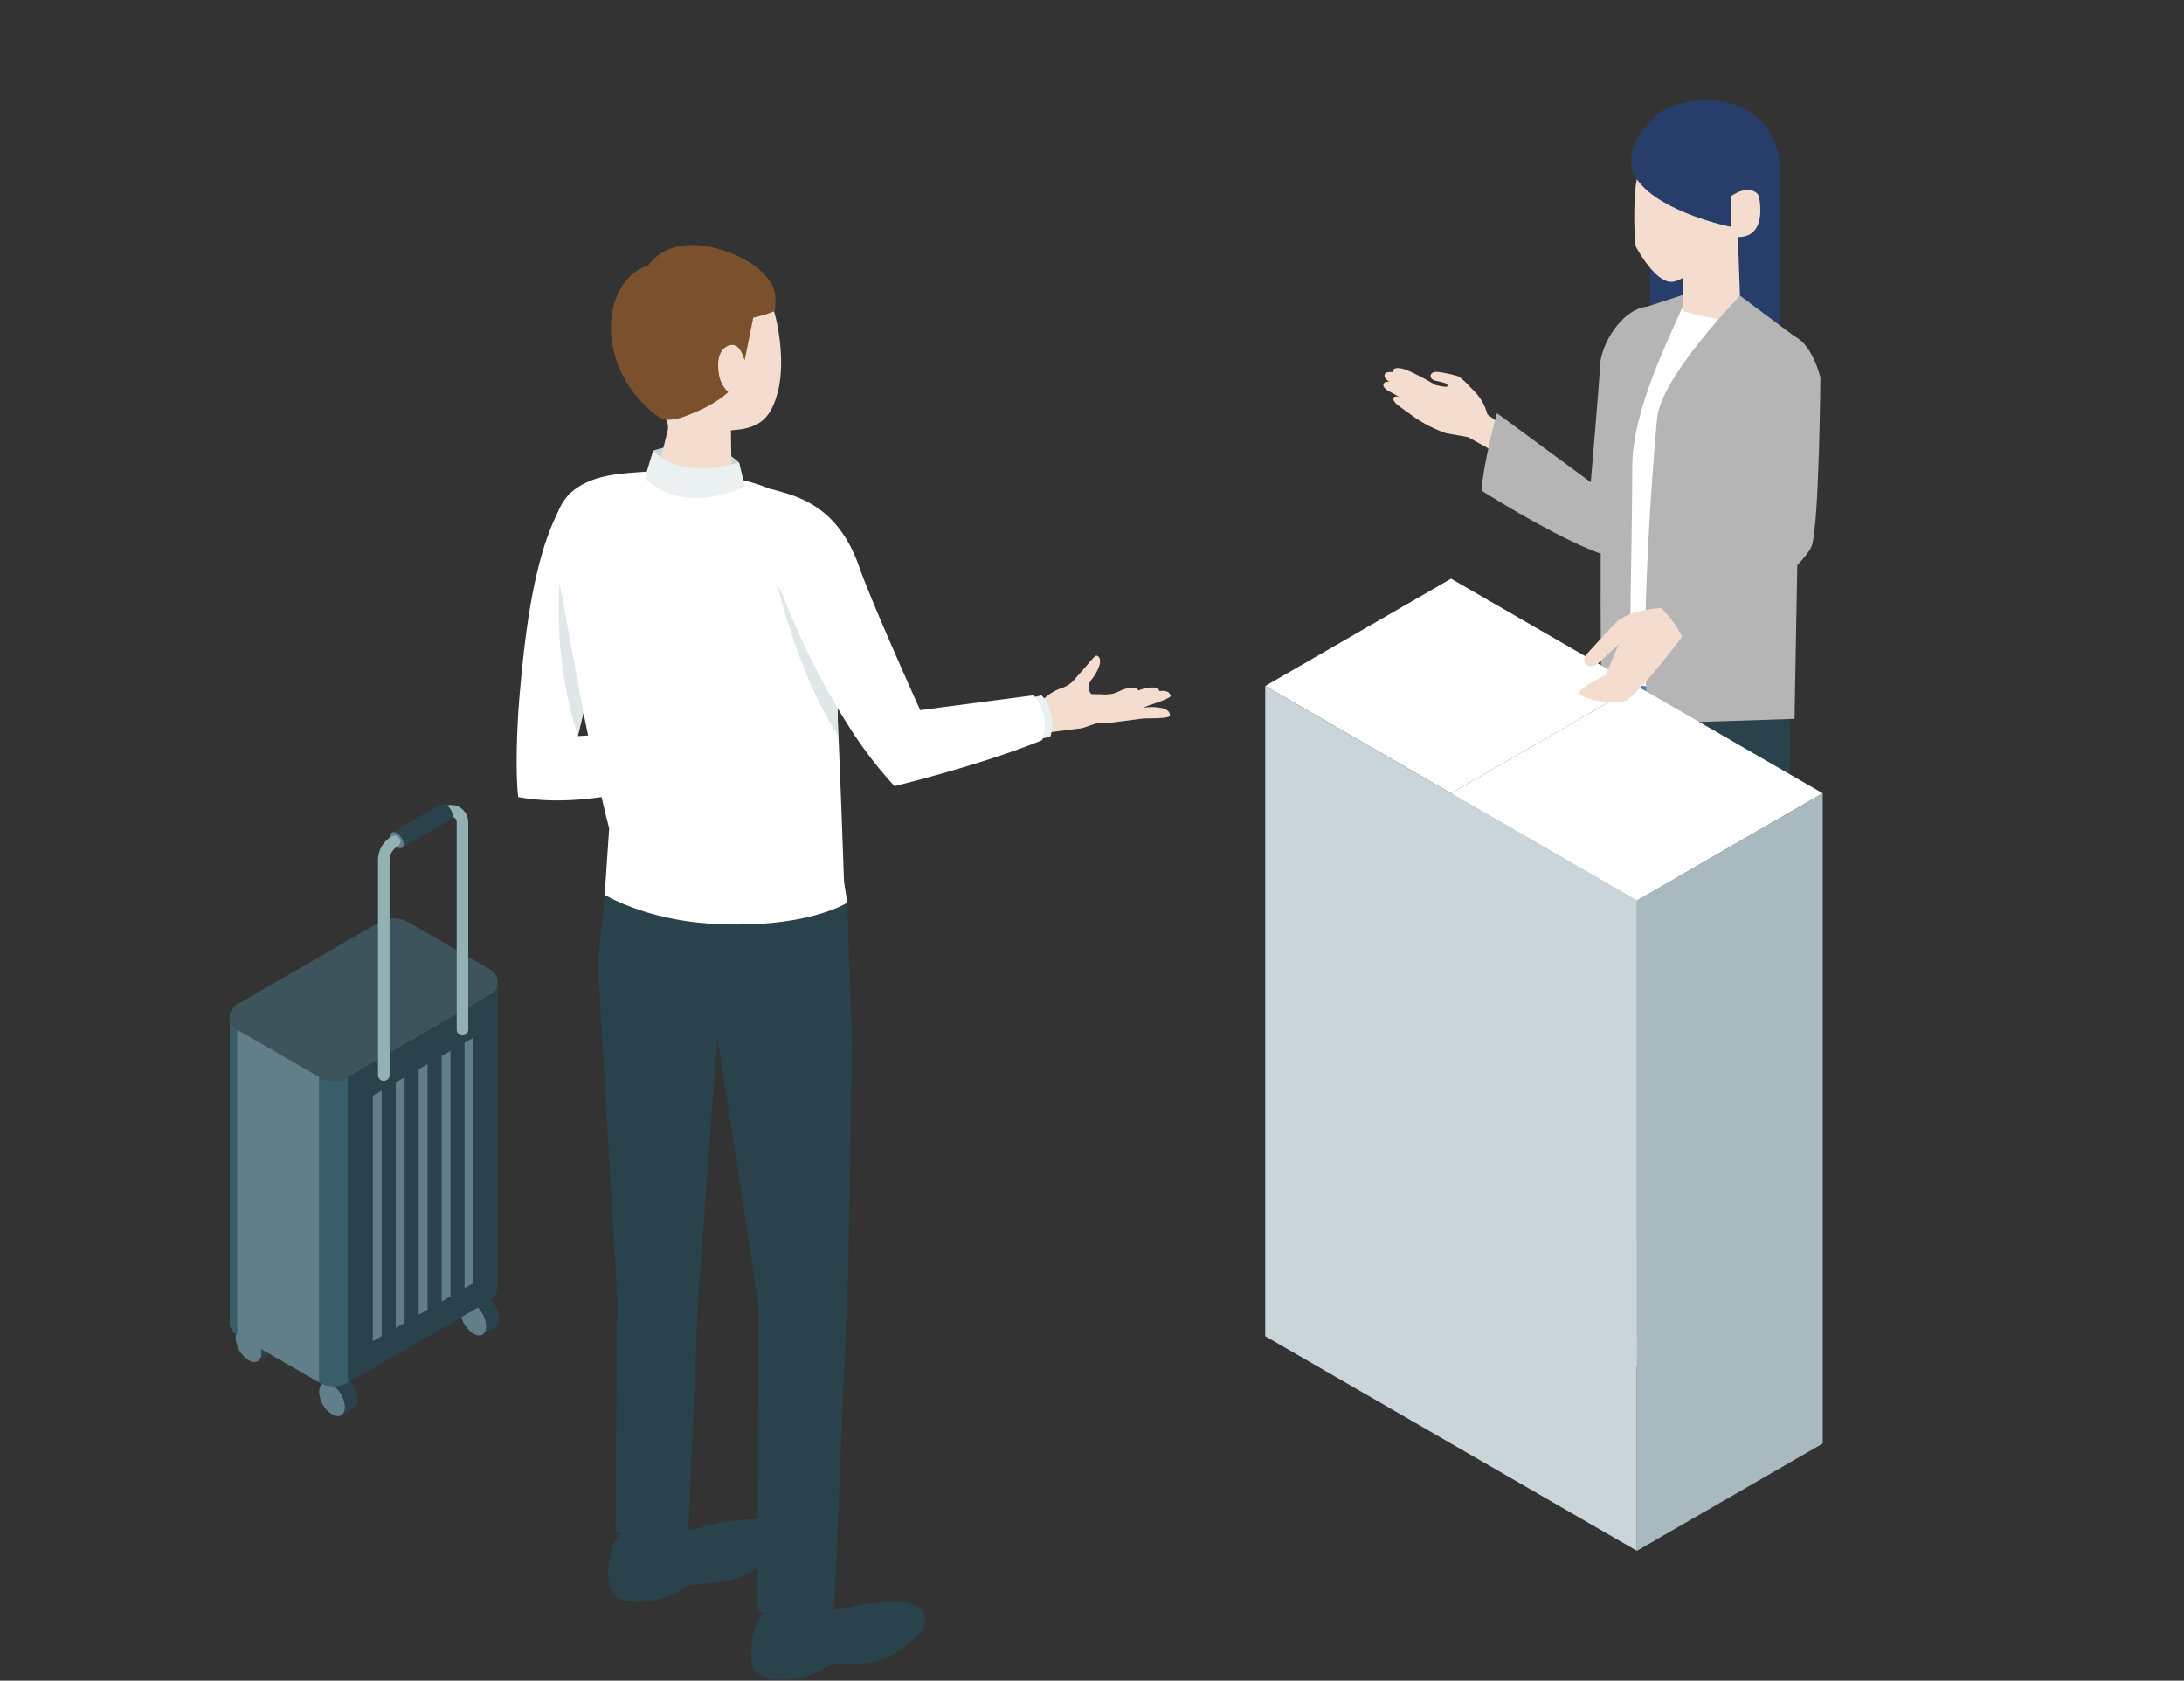
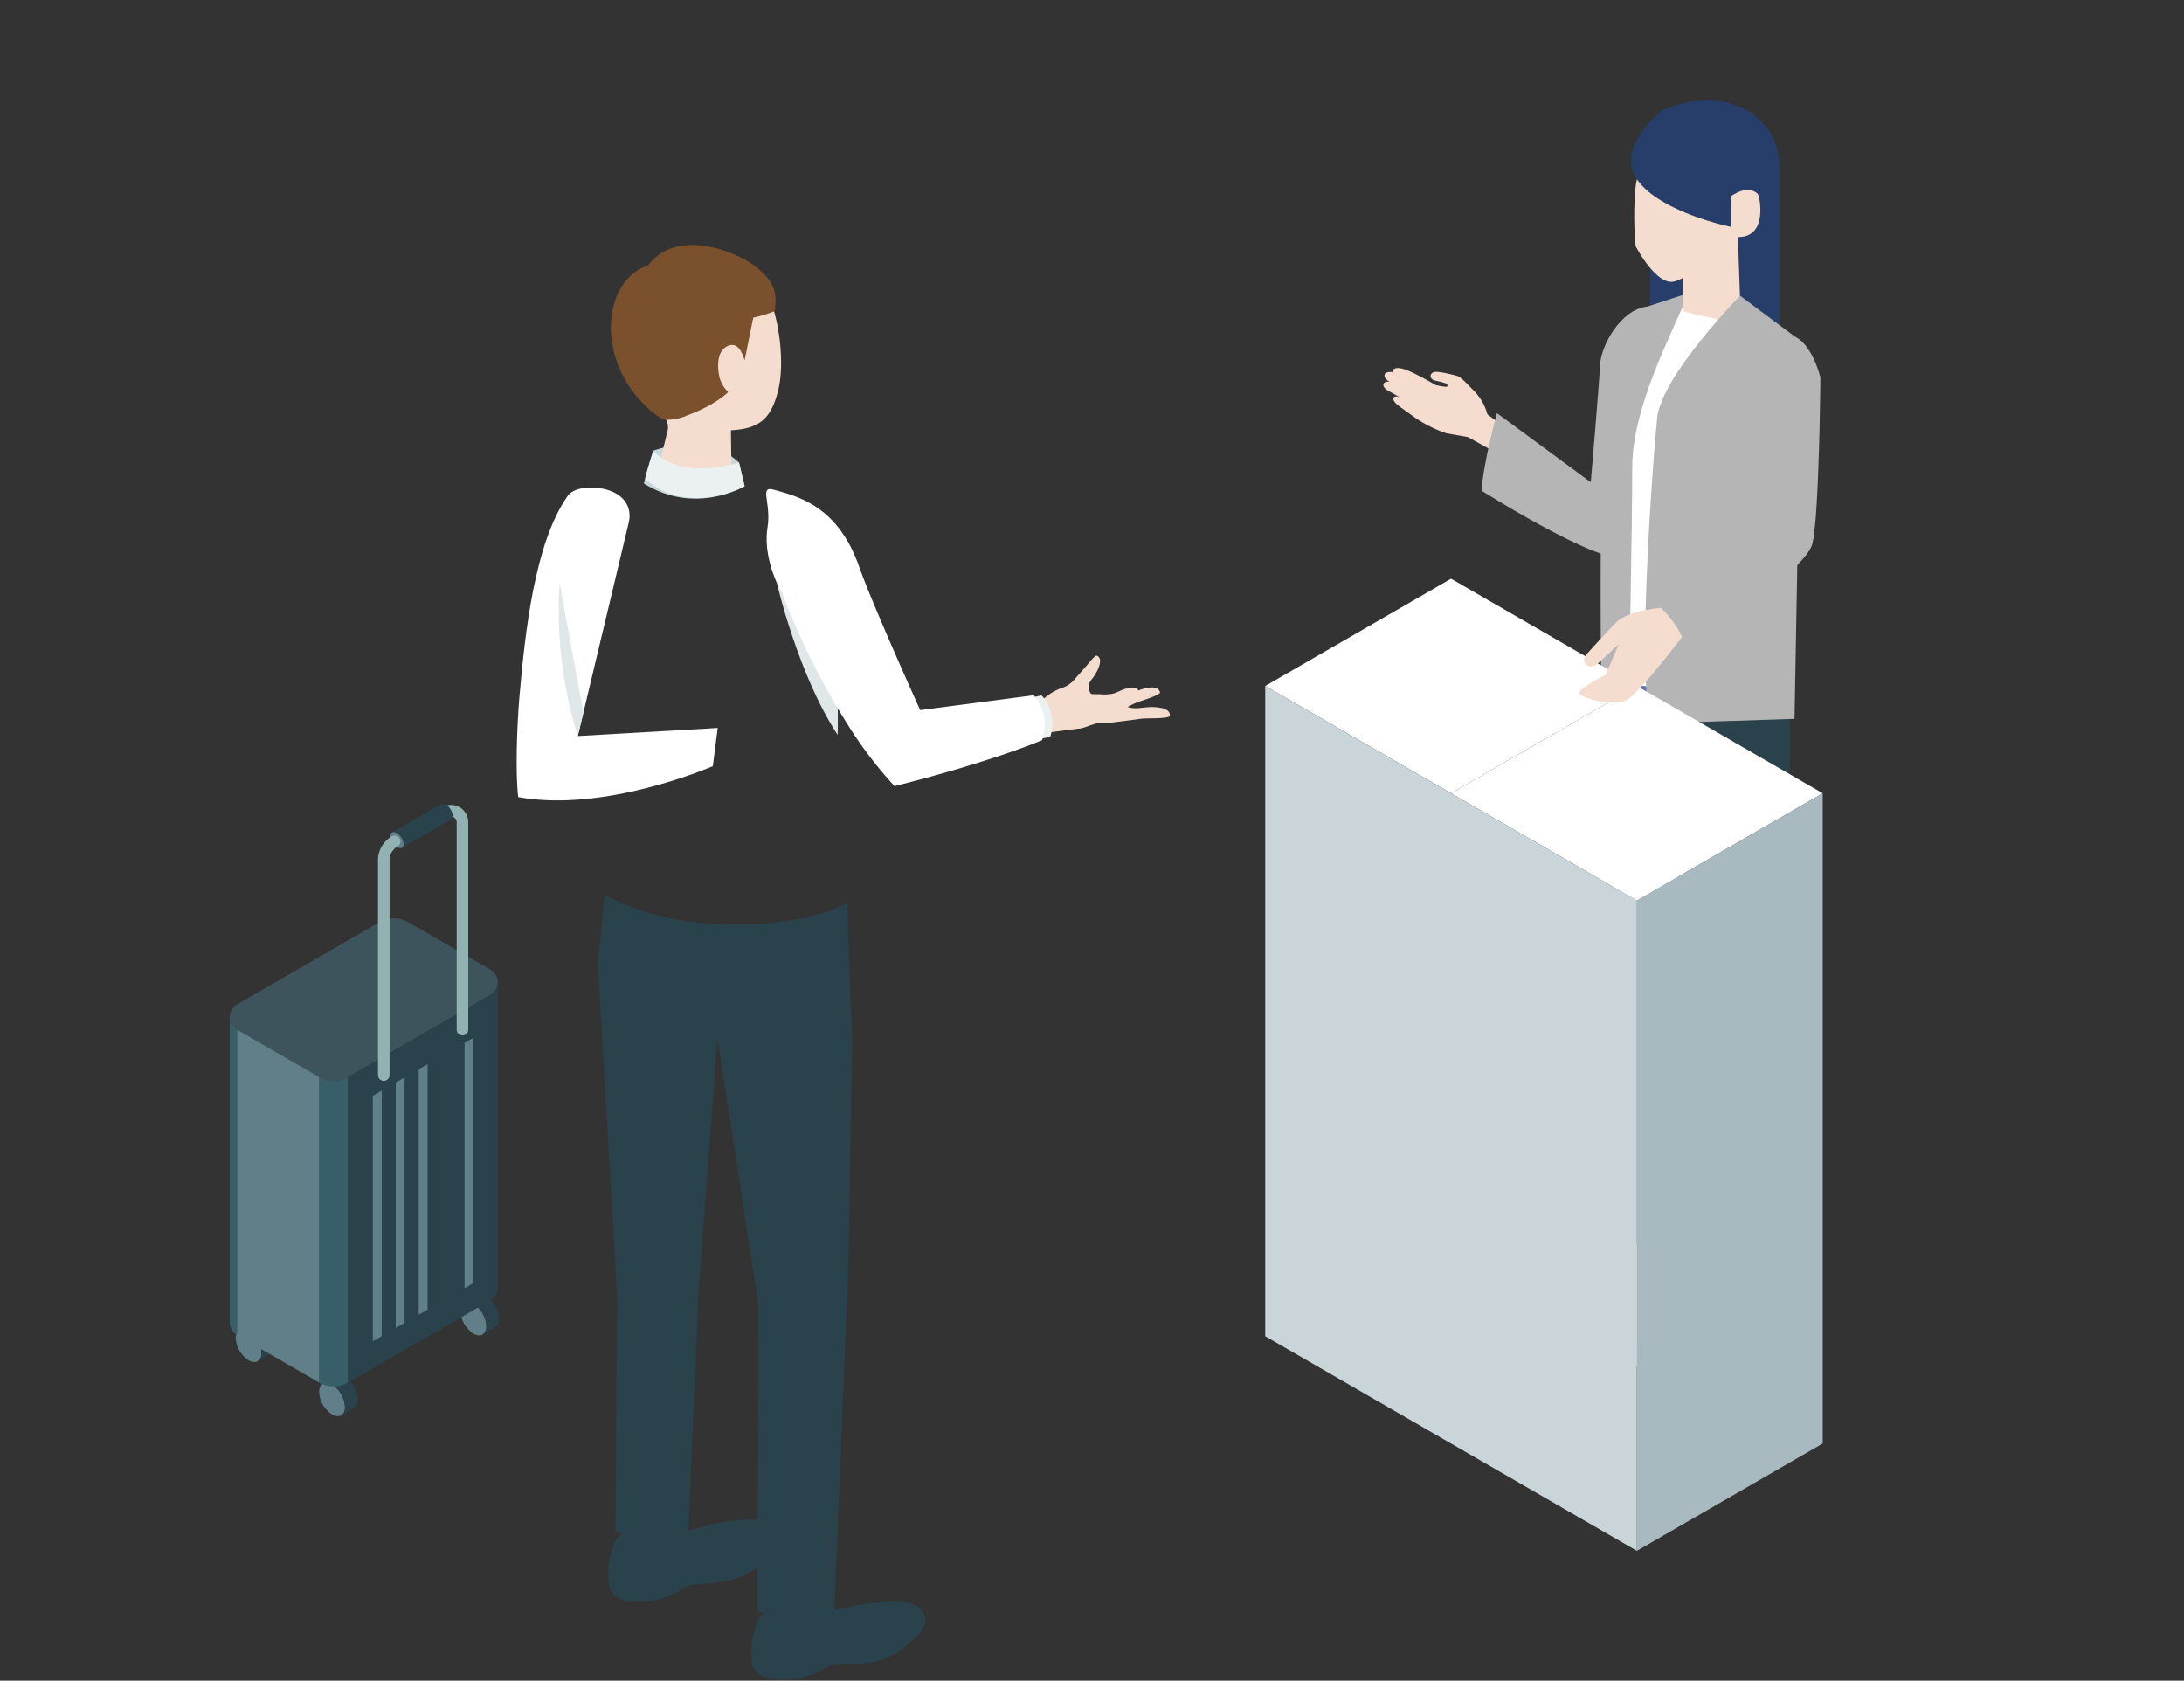
<svg xmlns="http://www.w3.org/2000/svg" width="386" height="297" viewBox="0 0 386 297">
  <rect x="0" y="0" width="386" height="297" fill="#333333" stroke="none" />
  <g id="グループ_7743" data-name="グループ 7743" transform="translate(-100 -3250)">
    <path id="パス_7446" data-name="パス 7446" d="M-2207.148,5701.612l-3.721-2.064-3.846-.682a22.794,22.794,0,0,1-5.39-2.672c-1.548-1.119-2.711-1.935-3.081-2.224-.551-.432-1.093-1.026-.786-1.457.232-.325,1.032-.031,1.032-.031s-2.041-1.112-2.313-1.307-.748-.644-.515-1.083,1.03-.338,1.03-.338c-.838-.46-.991-.954-.833-1.347.2-.494,1.427-.348,1.427-.348s-.237-1,1.573-.628c1.626.329,5.988,2.917,5.988,2.917.447.094.894.2,1.348.253.181.021.92.213.7-.293a.643.643,0,0,0-.433-.309,12.154,12.154,0,0,0-1.38-.368,1.946,1.946,0,0,1-.828-.3.735.735,0,0,1-.266-.832.933.933,0,0,1,.5-.417c.628-.3,3.94.58,4.249.689.767.274,2.376,2.146,2.981,2.7a9.507,9.507,0,0,1,2.277,4.061l7.84,5.78-3.2,4.581Z" transform="translate(2570.326 -2372.303)" fill="#f4dcce" />
    <path id="パス_7447" data-name="パス 7447" d="M-2199.541,5864.253v0c.033.848,3.48,4.569,3.564,4.41a19.815,19.815,0,0,0,6.092.43c3.212-.405,6.168-4.662,9.982-5.917.367-.121,1.314.532,1.7.549l1.517.065a3.186,3.186,0,0,0,.458-.013l.284-.028a3.239,3.239,0,0,0,2.888-2.846,15.057,15.057,0,0,0,.113-1.5,8.209,8.209,0,0,0-.453-2.541,3.207,3.207,0,0,0-.661-1.326c-.928-1.1-2.075-6.484-4.514-6.15-1.68.348-3.771,4.226-4.9,5.153-.059.048-.12.095-.183.139l-7.977,5.521a3.226,3.226,0,0,1-1.028.47c-1.518.4-4.259,1.467-5.27,1.869a2.9,2.9,0,0,0-.984.617A2.177,2.177,0,0,0-2199.541,5864.253Z" transform="translate(2570.326 -2372.303)" fill="#cad5d9" />
    <path id="パス_7448" data-name="パス 7448" d="M-2175.392,5878.151c.391.824,8.913,1.334,8.913,1.334s4.121-3.757,5.059-6.364c1.256-3.489,8.035-8.922,6.695-13.847-.136-.5-8.065-5.306-10.033-3.692a8.962,8.962,0,0,0-2.592,3.718c-.026.074-.055.149-.087.222l-2.779,8.3s-5.117,4.626-6.094,6.408C-2176.861,5875.235-2175.392,5878.151-2175.392,5878.151Z" transform="translate(2570.326 -2372.303)" fill="#cad5d9" />
    <path id="パス_7449" data-name="パス 7449" d="M-2173.847,5836.4c-1.584,4.714-2.435,17.429-.809,19.516,1.164,1.494-11.053,4.825-11.053,4.825l-2.851-2.881,4.858-4.219c.1-3.046.027-12.892,0-16.232C-2181.122,5838.867-2176.4,5838.1-2173.847,5836.4Z" transform="translate(2570.326 -2372.303)" fill="#f4dcce" />
    <path id="パス_7450" data-name="パス 7450" d="M-2158.672,5834.863c.607,8.7-.58,20.877,2.283,27.436l-9.109,10.382-5.579-4.4,3.974-8.644-2.432-24.418C-2166.357,5839.5-2161.561,5838.5-2158.672,5834.863Z" transform="translate(2570.326 -2372.303)" fill="#f4dcce" />
    <path id="パス_7451" data-name="パス 7451" d="M-2184.231,5841.108c-.1-12.4-1.182-42.083-1.182-42.083s2.1-59.248,1.278-58.981c0,0,14.81,1.047,14.882,1.116,2.257,2.175-.361,57.894-.361,57.894l-5.039,41.156C-2177.937,5842.4-2180.913,5842.987-2184.231,5841.108Z" transform="translate(2570.326 -2372.303)" fill="#5b75b0" />
    <path id="パス_7452" data-name="パス 7452" d="M-2179.524,5756.937l1.481-13.97,22.984-2.04c3.765,13.059-3.033,59.016-3.033,59.016l.744,45.017c-3.116,1.968-8.516,4.08-11.949,1.4l-5.537-50.14,1.727-29.607Z" transform="translate(2570.326 -2372.303)" fill="#2a424b" />
    <rect id="長方形_2892" data-name="長方形 2892" width="386" height="297" transform="translate(100 3250)" fill="none" />
    <g id="グループ_7222" data-name="グループ 7222" transform="translate(2570.326 -2372.303)">
      <g id="グループ_7212" data-name="グループ 7212">
        <path id="パス_7453" data-name="パス 7453" d="M-2411.63,5867a5.018,5.018,0,0,1,2.278,3.945c0,1.45-1.03,2.035-2.292,1.307a5.022,5.022,0,0,1-2.278-3.945C-2413.918,5866.86-2412.891,5866.275-2411.63,5867Z" fill="#617f88" />
        <path id="パス_7454" data-name="パス 7454" d="M-2407.75,5871.1l-2.27,1.311a1.6,1.6,0,0,0,.668-1.467,5.018,5.018,0,0,0-2.278-3.945,1.616,1.616,0,0,0-1.62-.162l2.271-1.311a1.616,1.616,0,0,1,1.62.162,5.021,5.021,0,0,1,2.278,3.945A1.6,1.6,0,0,1-2407.75,5871.1Z" fill="#2a424b" />
      </g>
      <g id="グループ_7213" data-name="グループ 7213">
        <path id="パス_7455" data-name="パス 7455" d="M-2386.644,5852.727a5.019,5.019,0,0,1,2.278,3.945c-.005,1.45-1.031,2.035-2.293,1.306a5.021,5.021,0,0,1-2.277-3.945C-2388.932,5852.583-2387.906,5852-2386.644,5852.727Z" fill="#617f88" />
        <path id="パス_7456" data-name="パス 7456" d="M-2382.764,5856.827l-2.271,1.311a1.6,1.6,0,0,0,.669-1.466,5.019,5.019,0,0,0-2.278-3.945,1.614,1.614,0,0,0-1.621-.162l2.271-1.312a1.617,1.617,0,0,1,1.621.163,5.019,5.019,0,0,1,2.277,3.945A1.6,1.6,0,0,1-2382.764,5856.827Z" fill="#2a424b" />
      </g>
      <g id="グループ_7214" data-name="グループ 7214">
        <path id="パス_7457" data-name="パス 7457" d="M-2426.375,5857.435a5.019,5.019,0,0,1,2.277,3.945c0,1.45-1.03,2.035-2.292,1.306a5.019,5.019,0,0,1-2.278-3.945C-2428.664,5857.291-2427.637,5856.706-2426.375,5857.435Z" fill="#617f88" />
        <path id="パス_7458" data-name="パス 7458" d="M-2422.5,5861.535l-2.27,1.311a1.6,1.6,0,0,0,.668-1.466,5.019,5.019,0,0,0-2.277-3.945,1.614,1.614,0,0,0-1.621-.162l2.271-1.312a1.615,1.615,0,0,1,1.62.163,5.02,5.02,0,0,1,2.278,3.945A1.6,1.6,0,0,1-2422.5,5861.535Z" fill="#2a424b" />
      </g>
      <path id="パス_7459" data-name="パス 7459" d="M-2413.922,5866.62v-54a5.114,5.114,0,0,0,5.115,0v54A5.118,5.118,0,0,1-2413.922,5866.62Z" fill="#385e69" />
      <g id="グループ_7216" data-name="グループ 7216">
        <g id="グループ_7215" data-name="グループ 7215">
          <path id="パス_7460" data-name="パス 7460" d="M-2413.922,5812.624l-14.519-8.383a2.557,2.557,0,0,1,0-4.429l25.18-14.538a5.113,5.113,0,0,1,5.115,0l14.519,8.382a2.558,2.558,0,0,1,0,4.43l-25.18,14.538A5.114,5.114,0,0,1-2413.922,5812.624Z" fill="#3e545c" />
        </g>
        <path id="パス_7461" data-name="パス 7461" d="M-2408.807,5812.624l25.18-14.538v54l-25.18,14.538Z" fill="#2a424b" />
        <path id="パス_7462" data-name="パス 7462" d="M-2413.922,5812.624l-14.52-8.383v54l14.52,8.383Z" fill="#617f88" />
        <path id="パス_7463" data-name="パス 7463" d="M-2383.627,5852.082a2.535,2.535,0,0,0,1.279-2.213v-54.007a2.533,2.533,0,0,1-1.279,2.224Z" fill="#2a424b" />
        <path id="パス_7464" data-name="パス 7464" d="M-2428.441,5858.237a2.534,2.534,0,0,1-1.279-2.213v-54.006a2.533,2.533,0,0,0,1.279,2.223Z" fill="#385e69" />
      </g>
      <g id="グループ_7217" data-name="グループ 7217">
        <path id="パス_7465" data-name="パス 7465" d="M-2388.221,5806.584l1.569-.906v43.384l-1.569.906Z" fill="#617f88" />
-         <path id="パス_7466" data-name="パス 7466" d="M-2392.274,5808.924l1.569-.906V5851.4l-1.569.906Z" fill="#617f88" />
        <path id="パス_7467" data-name="パス 7467" d="M-2396.327,5811.264l1.569-.906v43.385l-1.569.906Z" fill="#617f88" />
        <path id="パス_7468" data-name="パス 7468" d="M-2400.38,5813.6l1.569-.906v43.385l-1.569.906Z" fill="#617f88" />
        <path id="パス_7469" data-name="パス 7469" d="M-2404.433,5815.944l1.569-.906v43.384l-1.569.906Z" fill="#617f88" />
      </g>
      <g id="グループ_7221" data-name="グループ 7221">
        <g id="グループ_7218" data-name="グループ 7218">
          <path id="パス_7470" data-name="パス 7470" d="M-2388.591,5805.282a1.023,1.023,0,0,0,1.023-1.023v-36.637a3.039,3.039,0,0,0-1.534-2.658,3.04,3.04,0,0,0-3.069,0,1.022,1.022,0,0,0-.374,1.4,1.022,1.022,0,0,0,1.4.374,1.01,1.01,0,0,1,1.023,0,1,1,0,0,1,.511.886v36.637A1.023,1.023,0,0,0-2388.591,5805.282Z" fill="#91b1b3" />
        </g>
        <g id="グループ_7219" data-name="グループ 7219">
          <path id="パス_7471" data-name="パス 7471" d="M-2392.385,5764.421l-8.688,5.016c.408-.277,1.146.1,1.647.832s.576,1.56.168,1.837l8.688-5.015c.408-.278.332-1.1-.169-1.837S-2391.977,5764.144-2392.385,5764.421Z" fill="#2a424b" />
          <path id="パス_7472" data-name="パス 7472" d="M-2399.258,5772.106c.408-.277.333-1.1-.168-1.837s-1.239-1.109-1.647-.832-.332,1.1.169,1.837S-2399.666,5772.384-2399.258,5772.106Z" fill="#617f88" />
        </g>
        <g id="グループ_7220" data-name="グループ 7220">
          <path id="パス_7473" data-name="パス 7473" d="M-2402.494,5813.309a1.024,1.024,0,0,0,1.023-1.023v-37.965a2.818,2.818,0,0,1,1.406-2.436,1.024,1.024,0,0,0,.375-1.4,1.024,1.024,0,0,0-1.4-.374,4.873,4.873,0,0,0-2.429,4.208v37.965A1.023,1.023,0,0,0-2402.494,5813.309Z" fill="#91b1b3" />
        </g>
      </g>
    </g>
    <g id="グループ_7227" data-name="グループ 7227" transform="translate(2570.326 -2372.303)">
      <path id="パス_7474" data-name="パス 7474" d="M-2354.852,5701.937s9.174-3.485,15.142,2.106c.417,1.767.989,4.188.989,4.188s-8.733,5.233-17.808-.486C-2356.144,5706.193-2354.852,5701.937-2354.852,5701.937Z" fill="#c9d6d9" />
      <g id="グループ_7223" data-name="グループ 7223">
-         <path id="パス_7475" data-name="パス 7475" d="M-2275.223,5746.006c1.251,0,1.329.038,2.58.037a9.947,9.947,0,0,0,3.014-.162c.9-.26,1.722-.729,2.6-1.043a7.948,7.948,0,0,1,1.825-.413,2.353,2.353,0,0,1,1.122.093.994.994,0,0,1,.657.848c-1.045.831-3.622,1.394-4.814,2-2.8,1.42-2.667,1.445-4.322,1.929Z" fill="#f4dcce" />
        <path id="パス_7476" data-name="パス 7476" d="M-2277.095,5745.4c1.251,0,1.33.038,2.581.036a9.972,9.972,0,0,0,3.013-.161c.9-.261,1.722-.73,2.6-1.043a7.826,7.826,0,0,1,1.824-.413,2.348,2.348,0,0,1,1.122.092,1,1,0,0,1,.658.848c-1.046.831-3.623,1.394-4.814,2-2.805,1.42-2.668,1.446-4.323,1.929Z" fill="#f4dcce" />
        <path id="パス_7477" data-name="パス 7477" d="M-2277.616,5744.969c.9,0,.958.027,1.859.026a7.178,7.178,0,0,0,2.17-.116c.647-.188,1.241-.526,1.875-.752a5.759,5.759,0,0,1,1.314-.3,1.69,1.69,0,0,1,.808.067.715.715,0,0,1,.474.61c-.753.6-2.609,1-3.467,1.439a13.276,13.276,0,0,1-3.113,1.389Z" fill="#f4dcce" />
        <path id="パス_7478" data-name="パス 7478" d="M-2286.248,5751.9l6.48-.833c.869.051,2.859-.992,3.727-.968a21.941,21.941,0,0,0,3.1-.213c1.322-.191,2.659-.318,3.981-.528,1.363-.216,4.076.046,5.368-.441a1.026,1.026,0,0,0-.378-1.042,2.428,2.428,0,0,0-1.075-.447,8.2,8.2,0,0,0-1.926-.171c-.995.031-1.982.243-2.978.2a4.04,4.04,0,0,1-.987-.192c-3.284-.991-2.787-.913-4.47-1.452-1.013-.324-1.961-.293-2.388-1.425a1.926,1.926,0,0,1,.072-1.505,4.711,4.711,0,0,1,.544-.78c.527-.677,2.037-3.191.816-3.874a.368.368,0,0,0-.219-.057.454.454,0,0,0-.224.126,11.519,11.519,0,0,0-1.183,1.291c-.78.93-1.6,1.823-2.4,2.74-.019.022-.039.045-.058.069a4.835,4.835,0,0,1-2.364,1.531,9.388,9.388,0,0,0-3.91,2.782Z" fill="#f4dcce" />
      </g>
      <path id="パス_7479" data-name="パス 7479" d="M-2286.547,5752.87l1.826-.335a7.111,7.111,0,0,0,.129-4.268,5.73,5.73,0,0,0-1.672-3.072l-1.577.348Z" fill="#ebf1f1" />
      <path id="パス_7480" data-name="パス 7480" d="M-2343.48,5750.951l-24.724,1.424,8.886-37.24c1.1-3.624-1.347-6.088-5.071-6.561-2.955-.375-4.861.3-5.655,1.439-5.767,8.245-7.485,23.967-8.478,35.428-.467,5.385-.723,13.763-.209,17.724,15.4,2.827,34.388-5.465,34.388-5.465Z" fill="#fff" />
      <g id="グループ_7224" data-name="グループ 7224">
        <path id="パス_7481" data-name="パス 7481" d="M-2361.788,5895.079a13.444,13.444,0,0,0-.8,7.745s.574,3.466,7.289,2.361a13.694,13.694,0,0,0,4.291-1.312c1.032-.576,1.531-1.253,2.784-1.45,1.84-.29,3.715-.268,5.547-.568a15.038,15.038,0,0,0,4.947-1.694,8.476,8.476,0,0,0,1.27-.865c4.245-3.541,4.874-5.164,3.549-7.085-.846-1.228-2.792-2.009-10.239-.816-1.861.3-4.279,1.38-7.115,1.525a5.971,5.971,0,0,1-2.783-.487,7.224,7.224,0,0,0-4.251-.309C-2359.6,5892.574-2361.37,5893.8-2361.788,5895.079Z" fill="#2a424b" />
        <ellipse id="楕円形_229" data-name="楕円形 229" cx="5.203" cy="2.893" rx="5.203" ry="2.893" transform="matrix(0.981, -0.193, 0.193, 0.981, -2362.409, 5893.127)" fill="#2a424b" />
      </g>
      <g id="グループ_7225" data-name="グループ 7225">
        <path id="パス_7482" data-name="パス 7482" d="M-2336.3,5908.634a13.436,13.436,0,0,0-1.136,7.7s.424,3.488,7.18,2.673a13.71,13.71,0,0,0,4.344-1.127c1.056-.53,1.584-1.185,2.843-1.328,1.851-.21,3.724-.108,5.567-.329a15.058,15.058,0,0,0,5.016-1.479,8.592,8.592,0,0,0,1.306-.809c4.393-3.356,5.091-4.949,3.85-6.927-.792-1.263-2.7-2.126-10.194-1.255-1.872.217-4.335,1.194-7.174,1.217a5.963,5.963,0,0,1-2.759-.607,7.243,7.243,0,0,0-4.235-.492C-2334,5906.226-2335.823,5907.369-2336.3,5908.634Z" fill="#2a424b" />
        <path id="パス_7483" data-name="パス 7483" d="M-2336.4,5909.517c-.24-1.58,1.868-3.21,4.709-3.643s5.339.5,5.579,2.078-1.868,3.21-4.709,3.642S-2336.156,5911.1-2336.4,5909.517Z" fill="#2a424b" />
      </g>
      <path id="パス_7484" data-name="パス 7484" d="M-2320.584,5781.818l.856,24.691-.656,39.781-2.5,60.478s-4.074,3.458-13.579.182c0-5.976.241-53.738.241-53.738l-7.306-47.493-3.367,45.269-1.754,41.665a16.027,16.027,0,0,1-12.889.321c0-1.9.3-41.338.3-41.338l-3.415-58.92,1.206-12.28s7,4.294,18.28,5.053C-2327.955,5786.648-2320.584,5781.818-2320.584,5781.818Z" fill="#2a424b" />
-       <path id="パス_7485" data-name="パス 7485" d="M-2363.456,5780.436s7,4.294,18.28,5.053c17.221,1.159,24.592-3.671,24.592-3.671l-.572-3.735s-.743-21.83-1.221-30.837c-.365-6.894-1.052-26.534-4.125-32.337-4.6-8.685-22.964-10.381-34.96-8.775-13.437,1.8-11.126,12.282-10.294,17.231,5.141,30.615,9.094,45.317,9.094,45.317Z" fill="#fff" />
      <path id="パス_7486" data-name="パス 7486" d="M-2334.114,5675.628c-1.17-2.741-4.665-6.429-13.662-5.7s-10.9,7.375-10.423,15.23a14.594,14.594,0,0,0,4.975,10.574,2.716,2.716,0,0,1,.872,2.748c-.675,2.759-1.874,7.7-1.874,7.7.021,1.618,2.993,3.163,6.639,3.451s6.585-.79,6.564-2.408l-.122-8.883c4.9-.276,7.079-1.873,8.356-7.077C-2331.552,5686.225-2332.771,5678.774-2334.114,5675.628Z" fill="#f4dcce" />
      <path id="パス_7487" data-name="パス 7487" d="M-2354.852,5701.937s3.874,5.34,15.142,2.106l.989,4.188s-10,5.5-17.589-1.311C-2355.918,5705.019-2354.852,5701.937-2354.852,5701.937Z" fill="#ebf1f1" />
      <path id="パス_7488" data-name="パス 7488" d="M-2322.281,5745.784l-10.744-20.454s3.707,16.147,10.744,26.843C-2322.2,5750.833-2322.281,5745.784-2322.281,5745.784Z" fill="#e0e7e9" />
      <g id="グループ_7226" data-name="グループ 7226">
        <path id="パス_7489" data-name="パス 7489" d="M-2286.149,5753.106s-8.586,3.733-26.078,8.124a72.786,72.786,0,0,1-8-10.441,130.418,130.418,0,0,1-11.8-23.5s-3.57-5.841-2.646-11.8c.688-4.428-1.556-7.394,1.137-6.638,4.388,1.232,11.3,2.892,15.084,13.672,2.344,6.671,10.763,25.276,10.763,25.276l20.055-2.626A8.02,8.02,0,0,1-2286.149,5753.106Z" fill="#fff" />
      </g>
      <path id="パス_7490" data-name="パス 7490" d="M-2367.213,5748.222l-4.211-22.892a74.658,74.658,0,0,0,3.22,27.045Z" fill="#e0e7e9" />
      <path id="パス_7491" data-name="パス 7491" d="M-2338.721,5685.972l1.527-7.541a23.1,23.1,0,0,0,3.807-1.164c.128-2.1.792-4.281-2.864-7.431s-14.554-7.407-19.54-.6c-7.191,2.174-9.54,14.583-1.566,23.636,1.792,2.013,3.717,3.5,4.749,3.62a8.934,8.934,0,0,0,3.683-.761c5.085-1.853,7.3-4.141,7.3-4.141a5.744,5.744,0,0,1-1.574-2.756c-.438-2.167-.284-4.629,1.522-5.4C-2339.954,5682.7-2339.2,5684.481-2338.721,5685.972Z" fill="#7b502c" />
    </g>
    <path id="パス_7492" data-name="パス 7492" d="M-2173.974,5684.387s-.511-8.389-5.213-7.908-8.193,6.912-8.342,10.323-1.646,20.719-1.646,20.719l-16.577-12.205s-2.454,8.852-2.71,13.707c0,0,24.881,15.744,26.47,11.093S-2173.974,5684.387-2173.974,5684.387Z" transform="translate(2570.326 -2372.303)" fill="#b5b5b6" />
    <path id="パス_7493" data-name="パス 7493" d="M-2155.8,5680.972v-29c0-14.5-22.87-17.134-22.87,0v29Z" transform="translate(2570.326 -2372.303)" fill="#273e6a" />
    <path id="パス_7494" data-name="パス 7494" d="M-2159.748,5677.545c-.331-.743-4.715,4.1-13.235-2.571,0,0-10.171,9.927-9.9,15.666s-1.76,52.187-1.76,52.187,19.156,3.8,25.241-2.714C-2159.4,5740.113-2156.637,5684.525-2159.748,5677.545Z" transform="translate(2570.326 -2372.303)" fill="#fff" />
    <path id="パス_7495" data-name="パス 7495" d="M-2180.9,5677.037l9-2.942c-3.306,7.891-9.939,20.362-9.939,30.8s-.635,41.73-.635,41.73l-4.886-4.886s-.406-39.272.733-44.371S-2180.9,5677.037-2180.9,5677.037Z" transform="translate(2570.326 -2372.303)" fill="#b5b5b6" />
    <path id="パス_7496" data-name="パス 7496" d="M-2163.231,5662.39l.572,16.39s-.858,1.048-10.292-1.525v-10Z" transform="translate(2570.326 -2372.303)" fill="#f4dcce" />
    <path id="パス_7497" data-name="パス 7497" d="M-2162.788,5674.561s-13.881,14.166-14.657,21.611-3.941,50.415-.684,53.983l24.966-.814,1.21-66.7Z" transform="translate(2570.326 -2372.303)" fill="#b5b5b6" />
    <path id="パス_7498" data-name="パス 7498" d="M-2174.952,5645.237s-5.717,4.86-6.289,10.006a56.647,56.647,0,0,0,0,10.577s3.288,6.29,6.289,6.29,11.15-8,11.15-8,5,1.143,4.574-5.432-5.718-2.573-5.718-2.573S-2165.375,5645.952-2174.952,5645.237Z" transform="translate(2570.326 -2372.303)" fill="#f4dcce" />
    <path id="パス_7499" data-name="パス 7499" d="M-2176.621,5641.866s-8.521,6.542-4.261,12.314,16.473,8.21,16.473,8.21V5657s3.267-2.565,5.113,0c0,0,5.4-7.824-1.42-13.853S-2176.621,5641.866-2176.621,5641.866Z" transform="translate(2570.326 -2372.303)" fill="#273e6a" />
    <g id="グループ_7228" data-name="グループ 7228" transform="translate(2570.326 -2372.303)">
      <path id="パス_7500" data-name="パス 7500" d="M-2246.708,5743.53l32.843,18.962,32.843-18.962-32.843-18.961Z" fill="#fff" />
      <path id="パス_7501" data-name="パス 7501" d="M-2213.866,5762.492l-32.843-18.962v114.909l32.843,18.962Z" fill="#cad5d9" />
-       <path id="パス_7502" data-name="パス 7502" d="M-2213.866,5762.492l32.843-18.962v114.909l-32.843,18.962Z" fill="#91b1b3" />
    </g>
    <g id="グループ_7229" data-name="グループ 7229" transform="translate(2570.326 -2372.303)">
      <path id="パス_7503" data-name="パス 7503" d="M-2213.866,5762.492l32.843,18.961,32.843-18.961-32.843-18.962Z" fill="#fff" />
      <path id="パス_7504" data-name="パス 7504" d="M-2181.023,5781.454l-32.843-18.961V5877.4l32.843,18.961Z" fill="#cad5d9" />
      <path id="パス_7505" data-name="パス 7505" d="M-2181.023,5781.454l32.843-18.961V5877.4l-32.843,18.961Z" fill="#a8bac0" />
    </g>
    <path id="パス_7506" data-name="パス 7506" d="M-2175.956,5729.674s-6.464.237-8.843,2.719-5.17,5.583-5.17,5.583-.914,1.142.071,1.844,2.117-.385,2.117-.385l3.553-3.3-2.3,5.433s-4.685,2.272-4.685,3.172,5.669,2.332,8.065,1.448,11.256-12.845,11.256-12.845Z" transform="translate(2570.326 -2372.303)" fill="#f4dcce" />
    <path id="パス_7507" data-name="パス 7507" d="M-2148.588,5689.013s-1.964-8.3-6.617-7.472-6.928,4.047-6.825,7.472,0,24.283,0,24.283l-16.334,14.944s5.894,4.67,6,9.547c0,0,21.094-14.529,22.335-19.3S-2148.588,5689.013-2148.588,5689.013Z" transform="translate(2570.326 -2372.303)" fill="#b5b5b6" />
  </g>
</svg>